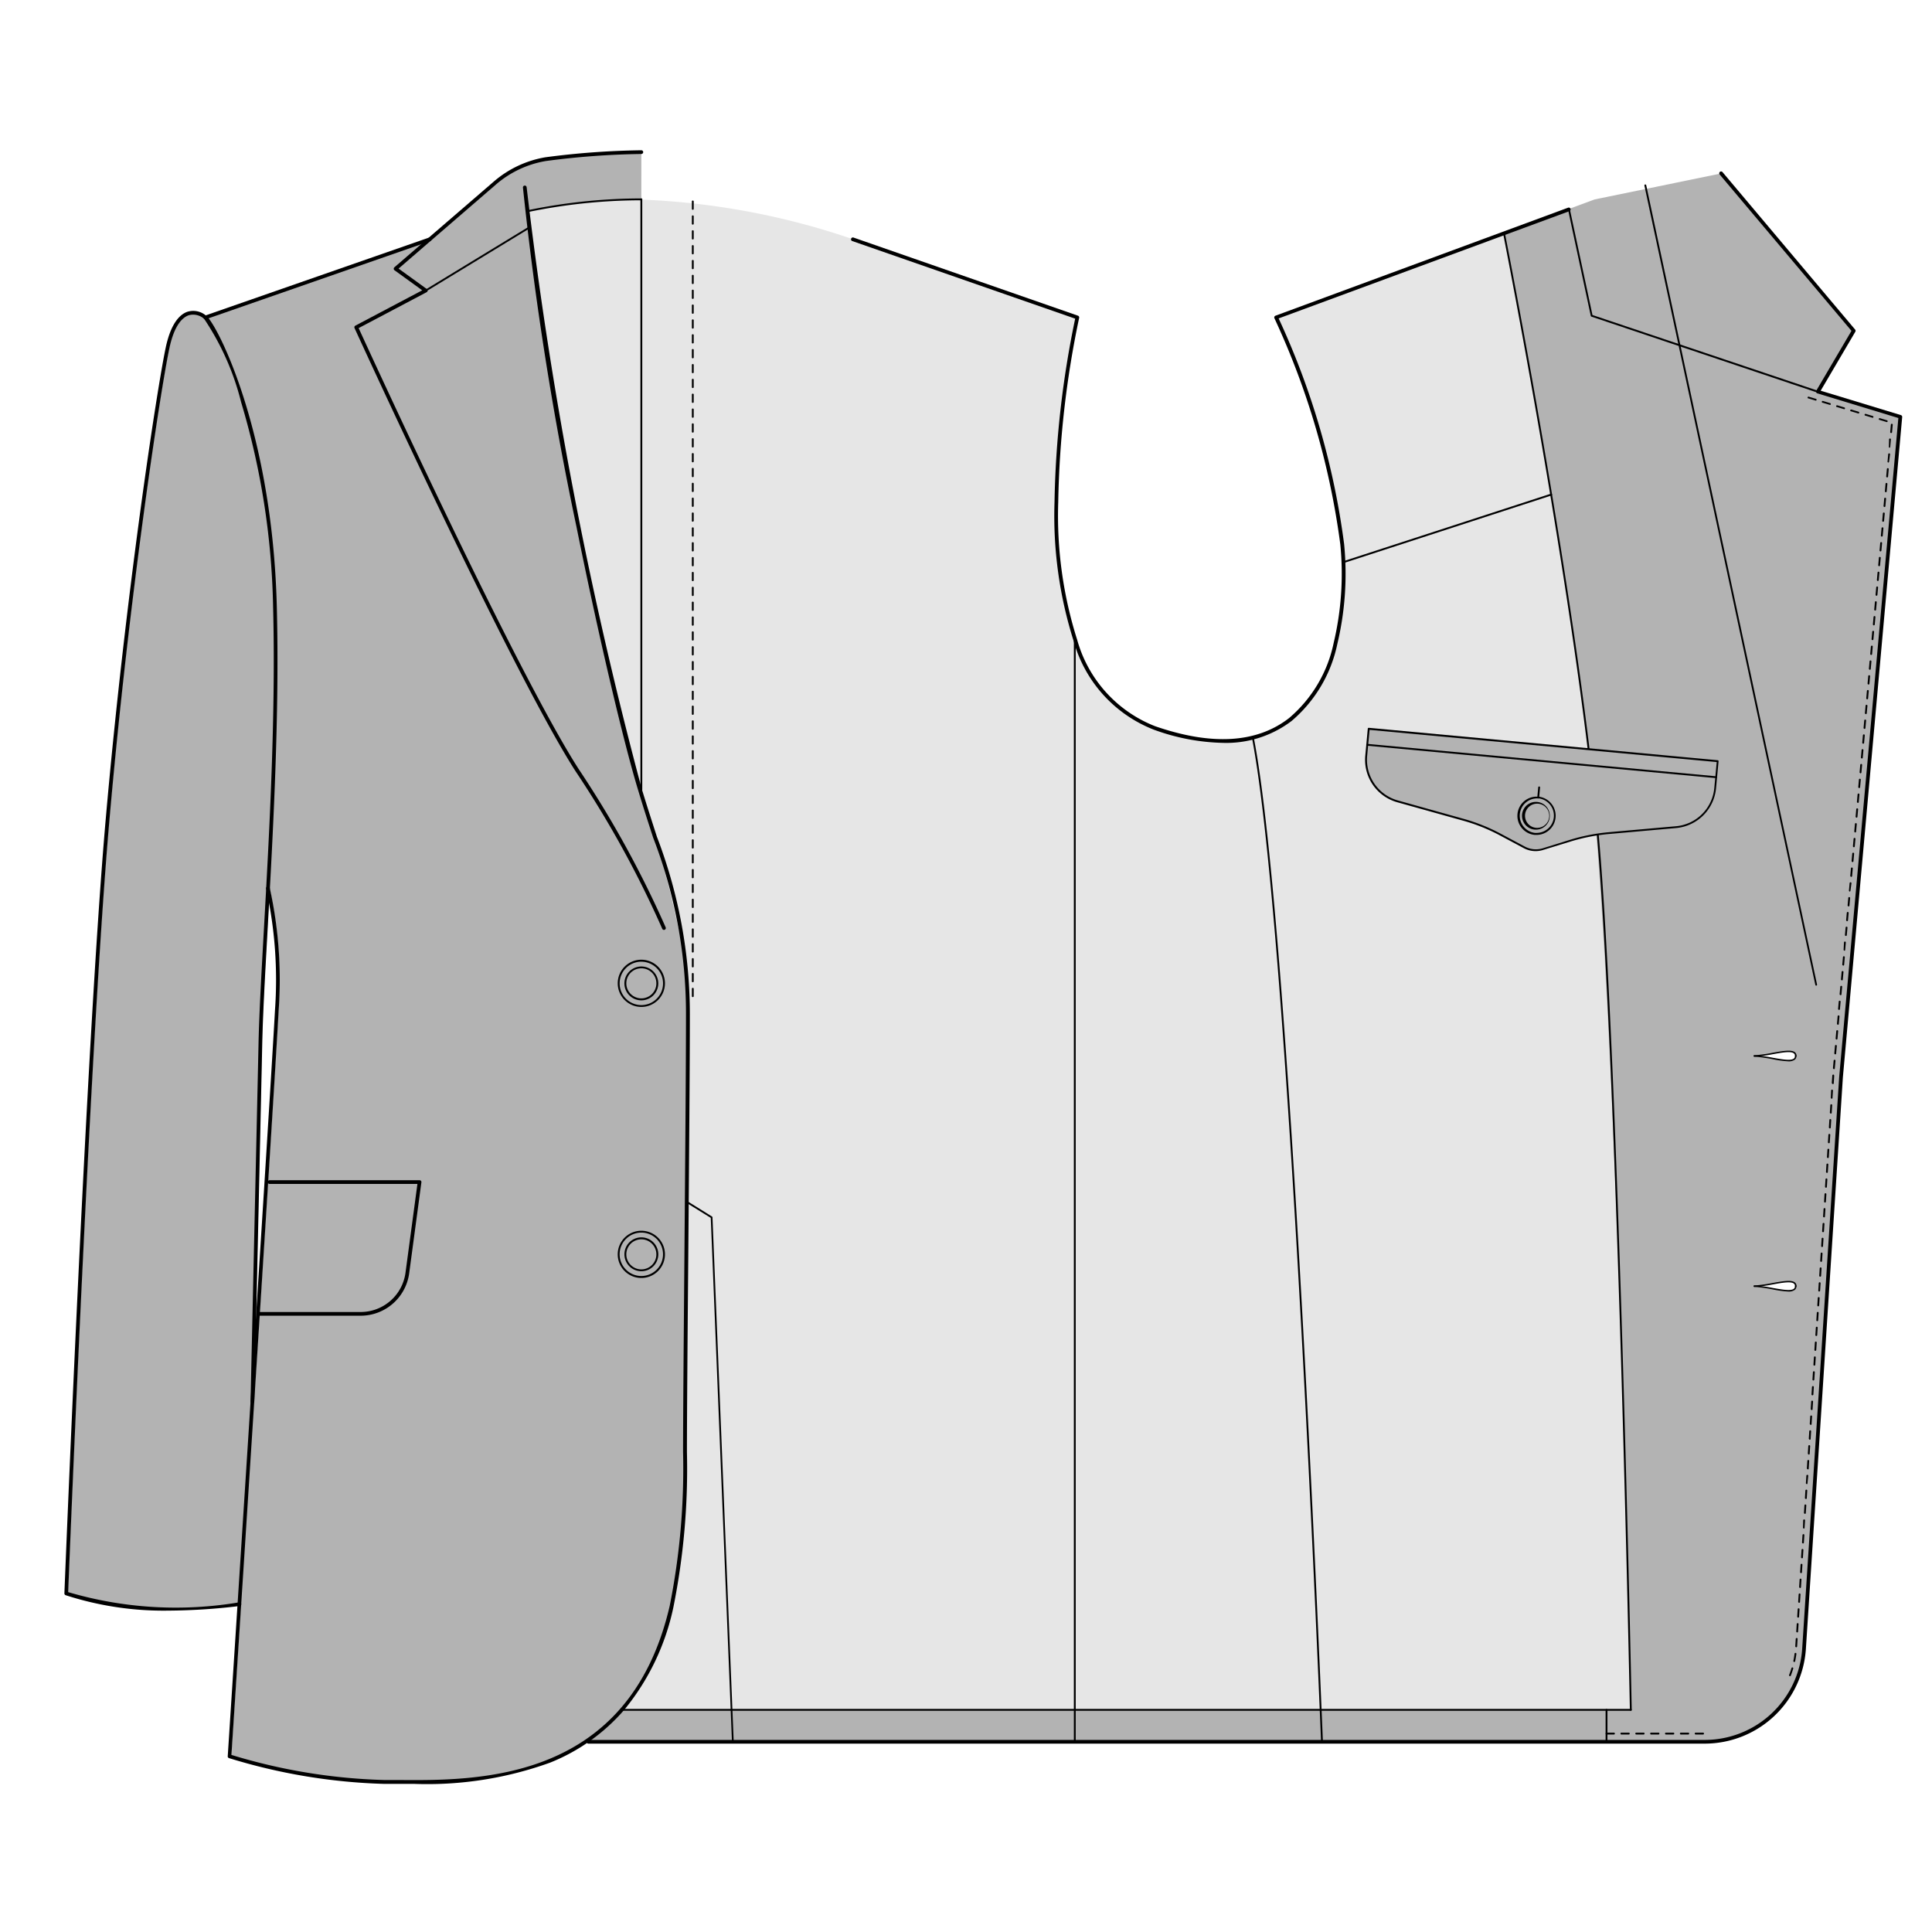
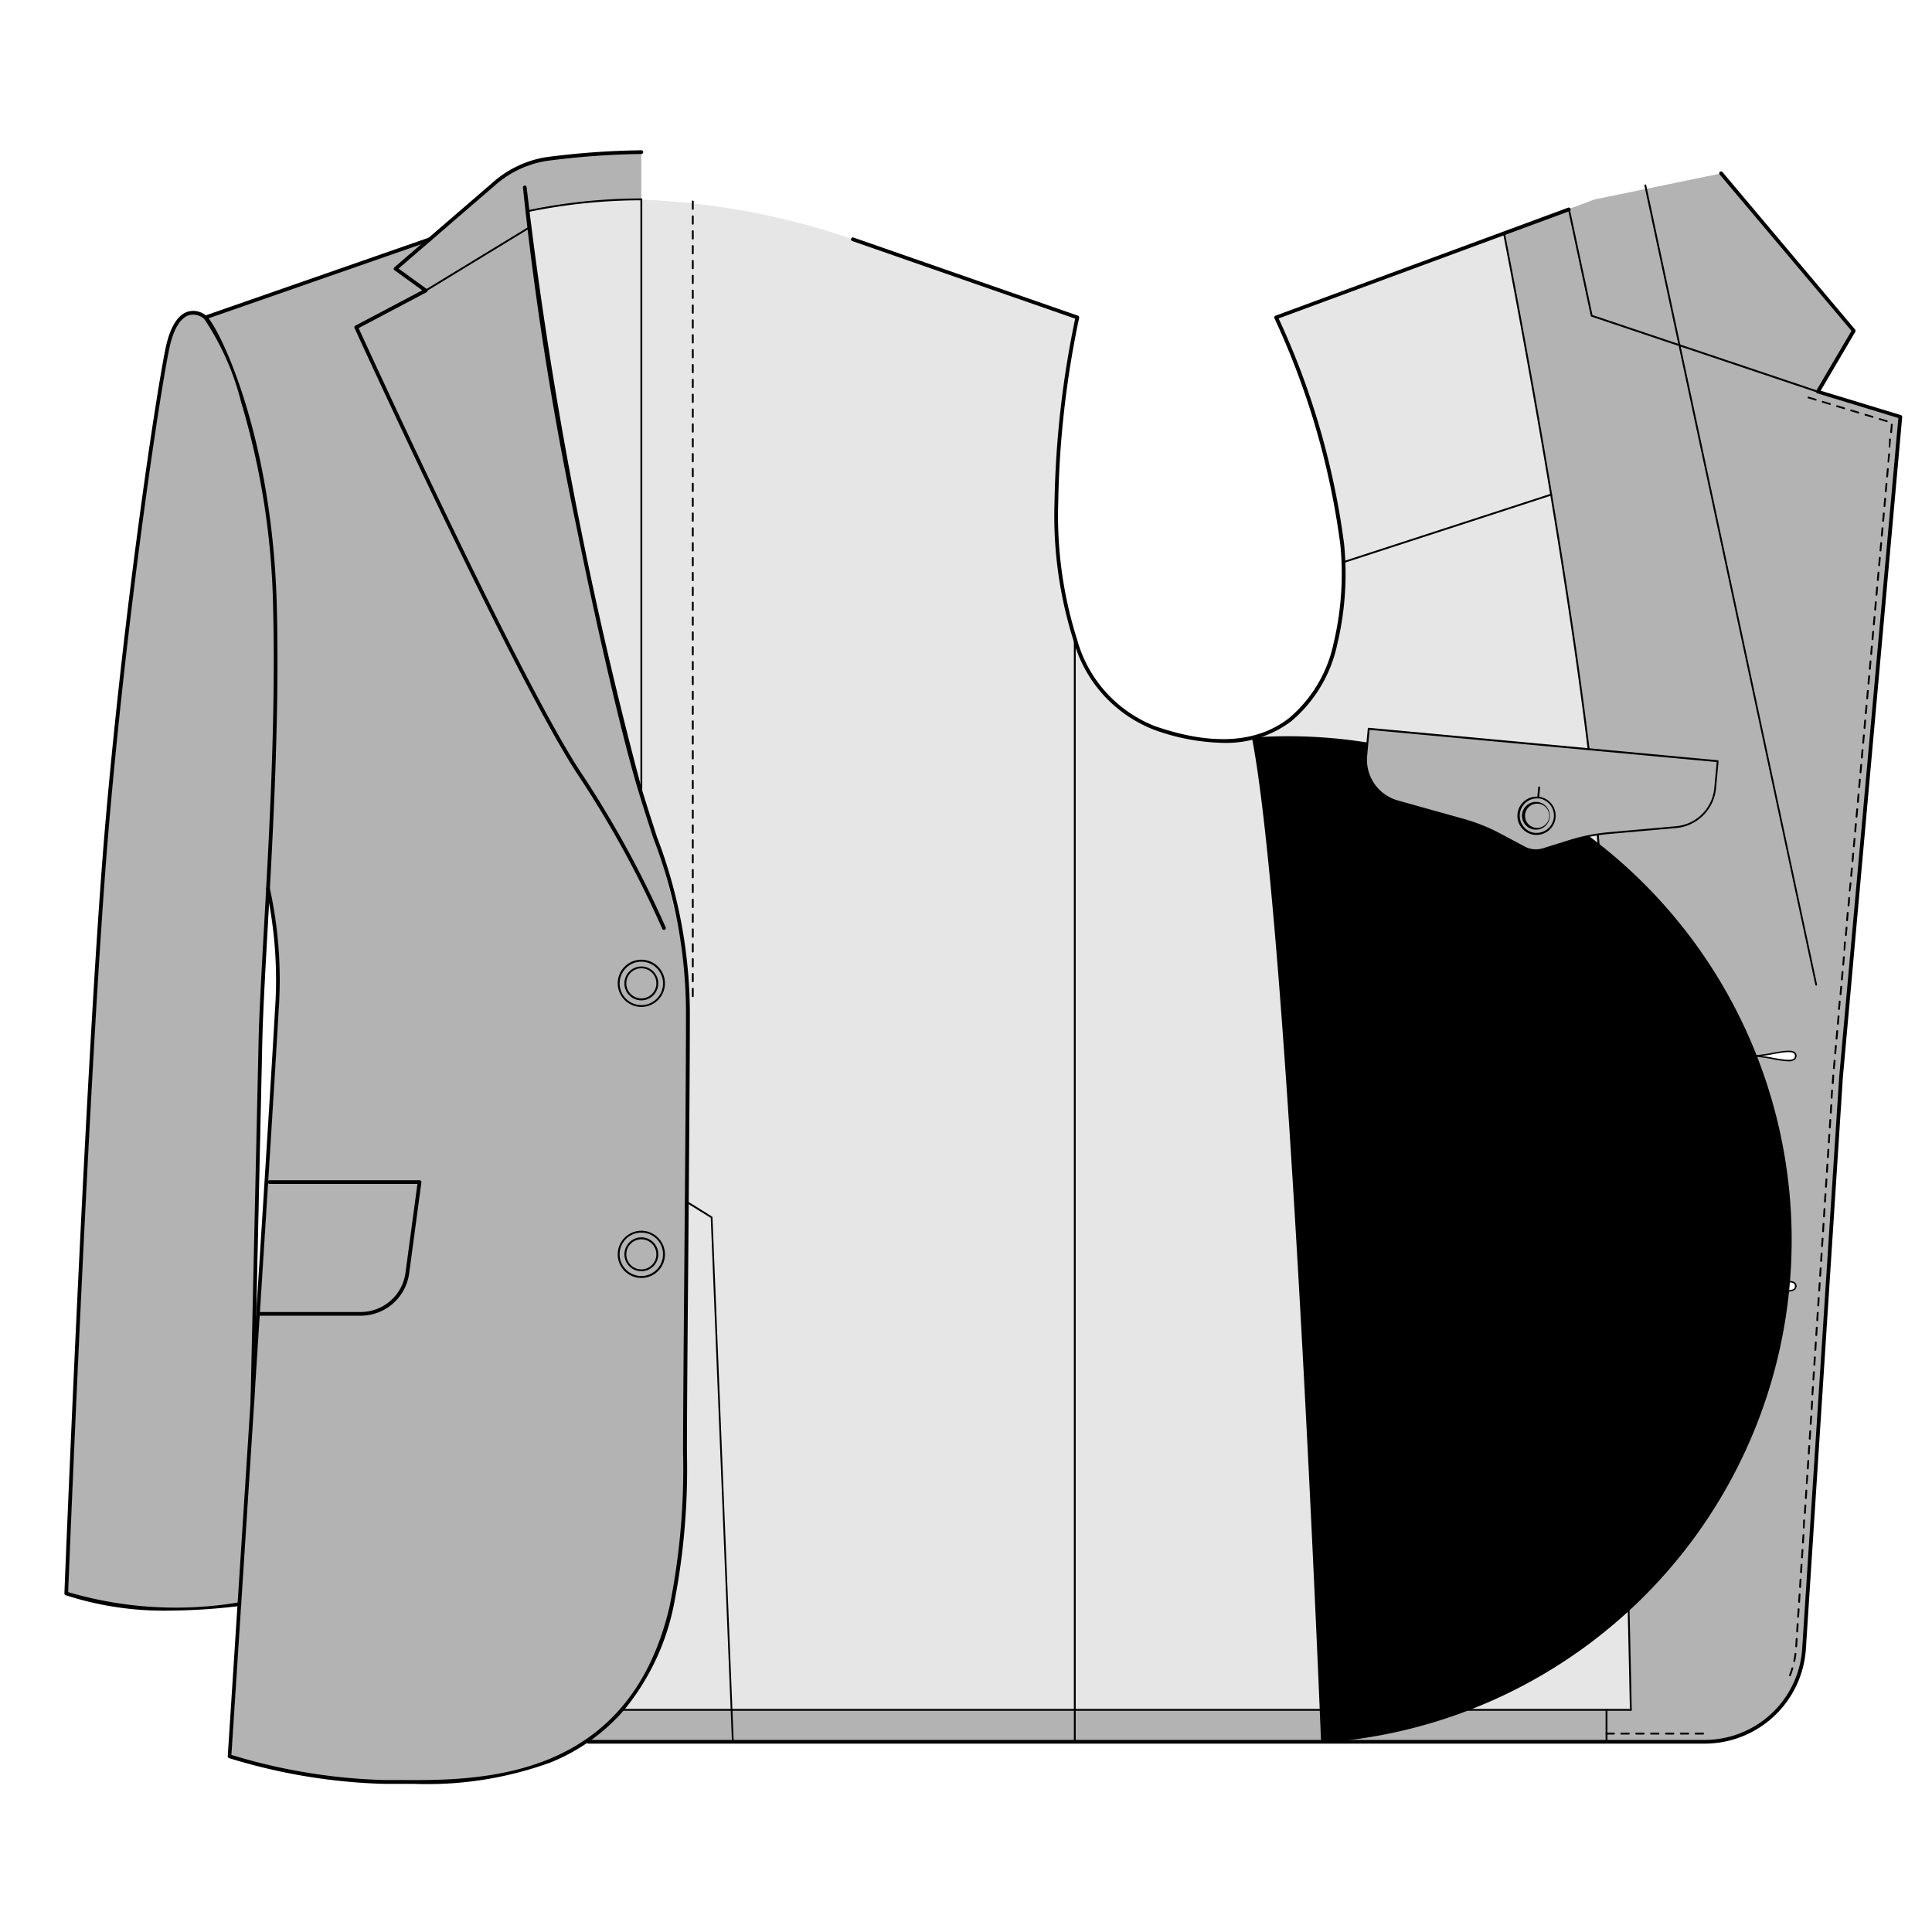
<svg xmlns="http://www.w3.org/2000/svg" width="90" height="90" viewBox="0 0 90 90">
  <defs>
    <clipPath id="a">
      <rect width="85.611" height="76.097" fill="none" />
    </clipPath>
    <clipPath id="d">
      <rect width="90" height="90" />
    </clipPath>
  </defs>
  <g id="c" clip-path="url(#d)">
    <g transform="translate(3 7)">
      <g clip-path="url(#a)">
        <path d="M81.685,11.251l1.669-2.84-6.179-7.33L71.285,2.29,56.446,7.79a35.952,35.952,0,0,1,3.082,10.565c.439,5.074-1.362,11.123-8.752,8.555S47.187,7.79,47.187,7.79L37.376,4.374c-6.121-1.12-11.242-2.084-10.5-2.084V.089A35.143,35.143,0,0,0,22.5.413a4.883,4.883,0,0,0-2.37,1.114L17.085,4.154,6.639,7.79C6.217,7.434,5.294,7.271,4.882,9.2S3,20.718,2.085,31.171.16,67.232.16,67.232a17.92,17.92,0,0,0,8.067.5c-.268,4.163-.457,7.082-.457,7.082A26.73,26.73,0,0,0,14.954,76c2.291,0,6.383.248,9.536-1.957l-.016.093,51.949-.024a4.626,4.626,0,0,0,4.616-4.328L82.87,41.98l2.655-29.56ZM9.97,40.063C9.781,43.525,8.814,58.6,8.228,67.72L8.833,58.3s.278-12.425.369-16.683c.039-1.779.2-4.323.357-7.23v0a19.751,19.751,0,0,1,.411,5.671M78.725,52.918c.851-.045,1.928-.46,1.928,0s-1.077.044-1.928,0m0-10.725c.851-.045,1.928-.46,1.928,0s-1.077.044-1.928,0" fill="#b3b3b3" />
        <path d="M71.1,29C69.928,18.051,67.062,3.87,67.062,3.87L56.445,7.791a35.94,35.94,0,0,1,3.082,10.565c.439,5.073-1.362,11.122-8.752,8.555a5.729,5.729,0,0,1-3.261-3.083c-1.711-3.633-1.626-9.312-.307-16.037L36.761,4.154a34.306,34.306,0,0,0-9.8-1.852L26.9,2.29a25.964,25.964,0,0,0-5.325.557l.023.179a196.86,196.86,0,0,0,3.541,20.006l.5,2.262s.555,2.33,1.342,5.042a52.1,52.1,0,0,1,1.973,7.715c.329,3.81-.177,17.782-.047,23.337.14,5.992-1.426,9.7-2.972,11.266H72.969S72.354,40.762,71.1,29" fill="#e6e6e6" />
      </g>
      <g clip-path="url(#a)">
        <path d="M53.978,27.606a9.943,9.943,0,0,1-3.231-.616,6.226,6.226,0,0,1-3.731-4.124,19.275,19.275,0,0,1-.892-6.482,45.276,45.276,0,0,1,.962-8.54L36.713,4.233a.087.087,0,1,1,.057-.163L47.215,7.706a.087.087,0,0,1,.056.1,45,45,0,0,0-.974,8.581,19.1,19.1,0,0,0,.883,6.421A6.061,6.061,0,0,0,50.8,26.826c2.647.919,4.75.793,6.251-.376a6.248,6.248,0,0,0,2.076-3.5,13.937,13.937,0,0,0,.31-4.587A36.107,36.107,0,0,0,56.368,7.826a.087.087,0,0,1,.048-.119L70.058,2.671a.087.087,0,0,1,.06.162l-13.554,5a36.008,36.008,0,0,1,3.05,10.509A14.111,14.111,0,0,1,59.3,22.99a6.414,6.414,0,0,1-2.138,3.6A5.035,5.035,0,0,1,53.978,27.606Z" />
        <path d="M16.292,76.1c-.273,0-.532,0-.776,0-.224,0-.437,0-.636,0a27.039,27.039,0,0,1-7.211-1.2A.086.086,0,0,1,7.61,74.8c.019-.3,1.929-29.763,2.2-34.748A19.745,19.745,0,0,0,9.4,34.409a.087.087,0,1,1,.168-.04,19.918,19.918,0,0,1,.413,5.7c-.266,4.87-2.094,33.092-2.2,34.682a26.734,26.734,0,0,0,7.093,1.168c.2,0,.413,0,.638,0,3.766.033,10.775.1,12.683-8.1a32.6,32.6,0,0,0,.625-7.18c0-1.591.03-5.213.062-9.047.037-4.437.074-9.024.074-11.355a22.718,22.718,0,0,0-1.528-8.211c-.224-.689-.456-1.4-.7-2.213-.69-2.26-1.869-7.295-2.867-12.242a154.826,154.826,0,0,1-2.5-15.832.086.086,0,0,1,.172-.015A196.589,196.589,0,0,0,26.9,29.765c.247.81.479,1.522.7,2.21a23.141,23.141,0,0,1,1.536,8.265c0,2.331-.038,6.919-.074,11.356C29.028,55.429,29,59.05,29,60.641a32.762,32.762,0,0,1-.629,7.22,11.138,11.138,0,0,1-2.3,4.8,8.949,8.949,0,0,1-3.45,2.451A16.864,16.864,0,0,1,16.292,76.1Z" />
        <path d="M27.93,36.32a.087.087,0,0,1-.082-.059A48.26,48.26,0,0,0,23.8,28.91C20.78,24.191,13.588,8.44,13.515,8.282a.087.087,0,0,1,.038-.112l3.117-1.646-1.293-.935a.087.087,0,0,1-.006-.136L20,1.46A4.941,4.941,0,0,1,22.409.326,37.4,37.4,0,0,1,26.876,0a.086.086,0,1,1,0,.173A37.207,37.207,0,0,0,22.435.5,4.767,4.767,0,0,0,20.11,1.59L15.567,5.512l1.317.953a.086.086,0,0,1-.01.147L13.707,8.284c.542,1.185,7.332,15.99,10.243,20.532a48.405,48.405,0,0,1,4.062,7.389.087.087,0,0,1-.082.114Z" />
        <path d="M0,3.724a.087.087,0,0,1-.082-.058.086.086,0,0,1,.053-.11L10.418-.082a.086.086,0,0,1,.11.053.086.086,0,0,1-.053.11L.028,3.719A.086.086,0,0,1,0,3.724Z" transform="translate(6.565 4.151)" />
        <path d="M0,2.966a.043.043,0,0,1-.037-.021.043.043,0,0,1,.014-.059l4.8-2.923a.043.043,0,0,1,.059.014.043.043,0,0,1-.014.059L.022,2.96A.043.043,0,0,1,0,2.966Z" transform="translate(16.834 3.612)" />
        <path d="M4.845,68.029A14.8,14.8,0,0,1,.06,67.311.086.086,0,0,1,0,67.226c.01-.256,1.019-25.731,1.925-36.065C2.843,20.7,4.318,11.072,4.723,9.176c.251-1.168.687-1.543,1.008-1.653a.92.92,0,0,1,.89.2c.527.448,3.06,5.395,3.273,13.5.133,5.063-.176,10.579-.424,15.012-.12,2.143-.224,3.994-.254,5.385-.091,4.208-.368,16.558-.371,16.682a.087.087,0,0,1-.173,0c0-.124.28-12.474.371-16.682.03-1.394.134-3.247.254-5.391.248-4.429.557-9.942.424-15a35.453,35.453,0,0,0-1.489-9.494A12.283,12.283,0,0,0,6.51,7.854a.769.769,0,0,0-.722-.167c-.279.1-.661.437-.895,1.525C4.488,11.105,3.015,20.727,2.1,31.176,1.214,41.249.234,65.72.176,67.167a17.745,17.745,0,0,0,7.968.475.086.086,0,1,1,.02.172A28.645,28.645,0,0,1,4.845,68.029Z" />
        <path d="M13.806,54.291H9.13a.087.087,0,1,1,0-.173h4.676A2.108,2.108,0,0,0,15.888,52.3l.557-4.148H9.569a.087.087,0,1,1,0-.173h6.975a.086.086,0,0,1,.086.1l-.57,4.246A2.282,2.282,0,0,1,13.806,54.291Z" />
        <path d="M21.552,2.887a.043.043,0,0,1-.009-.085,26.124,26.124,0,0,1,5.333-.558.043.043,0,0,1,0,.086,26.038,26.038,0,0,0-5.315.556Z" />
        <path d="M26.876,39.907a1.1,1.1,0,1,1,1.1-1.1A1.1,1.1,0,0,1,26.876,39.907Zm0-2.108a1.011,1.011,0,1,0,1.011,1.011A1.013,1.013,0,0,0,26.876,37.8Z" />
        <path d="M26.876,50.333a1.1,1.1,0,1,1-1.1,1.1A1.1,1.1,0,0,1,26.876,50.333Zm0,2.108a1.011,1.011,0,1,0-1.012-1.011A1.012,1.012,0,0,0,26.876,52.441Z" />
        <path d="M26.876,50.641a.789.789,0,1,1-.788.789A.79.79,0,0,1,26.876,50.641Zm0,1.492a.7.7,0,1,0-.7-.7A.7.7,0,0,0,26.876,52.133Z" />
        <path d="M26.876,39.6a.789.789,0,1,1,.789-.789A.789.789,0,0,1,26.876,39.6Zm0-1.492a.7.7,0,1,0,.7.7A.7.7,0,0,0,26.876,38.107Z" />
        <path d="M76.336,73.8H75.99a.043.043,0,0,1,0-.086h.346a.043.043,0,0,1,0,.086Zm-.692,0H75.3a.043.043,0,0,1,0-.086h.346a.043.043,0,0,1,0,.086Zm-.692,0h-.346a.043.043,0,0,1,0-.086h.346a.043.043,0,0,1,0,.086Zm-.692,0h-.346a.043.043,0,0,1,0-.086h.346a.043.043,0,0,1,0,.086Zm-.692,0h-.346a.043.043,0,0,1,0-.086h.346a.043.043,0,0,1,0,.086Zm-.692,0H72.53a.043.043,0,0,1,0-.086h.346a.043.043,0,0,1,0,.086Zm-.692,0h-.346a.043.043,0,1,1,0-.086h.346a.043.043,0,1,1,0,.086Zm8.2-2.717a.043.043,0,0,1-.04-.059c.041-.106.078-.215.111-.324a.043.043,0,0,1,.082.024c-.033.111-.071.223-.113.331A.043.043,0,0,1,80.384,71.085Zm.2-.663h-.009a.043.043,0,0,1-.033-.051c.023-.111.042-.225.056-.338a.043.043,0,0,1,.085.011c-.014.115-.034.231-.057.345A.043.043,0,0,1,80.58,70.423Zm.087-.686h0a.043.043,0,0,1-.04-.046l.022-.345a.043.043,0,1,1,.086.006l-.022.345A.043.043,0,0,1,80.667,69.737Zm.045-.691h0a.043.043,0,0,1-.04-.046l.022-.345a.043.043,0,1,1,.086.006l-.022.345A.043.043,0,0,1,80.712,69.046Zm.045-.691h0a.043.043,0,0,1-.04-.046l.022-.345a.043.043,0,0,1,.086.006l-.022.345A.043.043,0,0,1,80.756,68.356Zm.045-.691h0a.043.043,0,0,1-.04-.046l.022-.345a.043.043,0,0,1,.086.006l-.022.345A.043.043,0,0,1,80.8,67.665Zm.045-.691h0a.043.043,0,0,1-.04-.046l.022-.345a.043.043,0,0,1,.086.006l-.022.345A.043.043,0,0,1,80.846,66.975Zm.045-.691h0a.043.043,0,0,1-.04-.046l.022-.345a.043.043,0,1,1,.086.006l-.022.345A.043.043,0,0,1,80.891,66.284Zm.045-.691h0a.043.043,0,0,1-.04-.046l.022-.345a.043.043,0,1,1,.086.006l-.022.345A.043.043,0,0,1,80.935,65.593Zm.045-.691h0a.043.043,0,0,1-.04-.046l.022-.345a.043.043,0,1,1,.086.006l-.022.345A.043.043,0,0,1,80.98,64.9Zm.045-.691h0a.043.043,0,0,1-.04-.046L81,63.821a.043.043,0,1,1,.086.006l-.022.345A.043.043,0,0,1,81.025,64.212Zm.045-.691h0a.043.043,0,0,1-.04-.046l.022-.345a.043.043,0,0,1,.086.006l-.022.345A.043.043,0,0,1,81.069,63.522Zm.045-.691h0a.043.043,0,0,1-.04-.046l.022-.345a.043.043,0,1,1,.086.006l-.022.345A.043.043,0,0,1,81.114,62.831Zm.045-.691h0a.043.043,0,0,1-.04-.046l.022-.345a.043.043,0,0,1,.086.006L81.2,62.1A.043.043,0,0,1,81.159,62.141Zm.045-.691h0a.043.043,0,0,1-.04-.046l.022-.345a.043.043,0,1,1,.086.006l-.022.345A.043.043,0,0,1,81.2,61.45Zm.045-.691h0a.043.043,0,0,1-.04-.046l.022-.345a.043.043,0,1,1,.086.006l-.022.345A.043.043,0,0,1,81.248,60.76Zm.045-.691h0a.043.043,0,0,1-.04-.046l.022-.345a.043.043,0,1,1,.086.006l-.022.345A.043.043,0,0,1,81.293,60.069Zm.045-.691h0a.043.043,0,0,1-.04-.046l.022-.345a.043.043,0,0,1,.086.006l-.022.345A.043.043,0,0,1,81.338,59.378Zm.045-.691h0a.043.043,0,0,1-.04-.046l.022-.345a.043.043,0,0,1,.086.006l-.022.345A.043.043,0,0,1,81.382,58.688ZM81.427,58h0a.043.043,0,0,1-.04-.046l.022-.345a.043.043,0,0,1,.086.006l-.022.345A.043.043,0,0,1,81.427,58Zm.045-.691h0a.043.043,0,0,1-.04-.046l.022-.345a.043.043,0,0,1,.086.006l-.022.345A.043.043,0,0,1,81.472,57.307Zm.045-.691h0a.043.043,0,0,1-.04-.046l.022-.345a.043.043,0,1,1,.086.006l-.022.345A.043.043,0,0,1,81.517,56.616Zm.045-.691h0a.043.043,0,0,1-.04-.046l.022-.345a.043.043,0,0,1,.086.006l-.022.345A.043.043,0,0,1,81.561,55.926Zm.045-.691h0a.043.043,0,0,1-.04-.046l.022-.345a.043.043,0,0,1,.086.006l-.022.345A.043.043,0,0,1,81.606,55.235Zm.045-.691h0a.043.043,0,0,1-.04-.046l.022-.345a.043.043,0,0,1,.086.006l-.022.345A.043.043,0,0,1,81.651,54.545Zm.045-.691h0a.043.043,0,0,1-.04-.046l.022-.345a.043.043,0,1,1,.086.006l-.022.345A.043.043,0,0,1,81.7,53.854Zm.045-.691h0a.043.043,0,0,1-.04-.046l.022-.345a.043.043,0,1,1,.086.006l-.022.345A.043.043,0,0,1,81.74,53.163Zm.045-.691h0a.043.043,0,0,1-.04-.046l.022-.345a.043.043,0,1,1,.086.006l-.022.345A.043.043,0,0,1,81.785,52.473Zm.045-.691h0a.043.043,0,0,1-.04-.046l.022-.345a.043.043,0,1,1,.086.006l-.022.345A.043.043,0,0,1,81.829,51.782Zm.045-.691h0a.043.043,0,0,1-.04-.046l.022-.345a.043.043,0,0,1,.086.006l-.022.345A.043.043,0,0,1,81.874,51.092Zm.045-.691h0a.043.043,0,0,1-.04-.046l.022-.345a.043.043,0,0,1,.086.006l-.022.345A.043.043,0,0,1,81.919,50.4Zm.045-.691h0a.043.043,0,0,1-.04-.046l.022-.345a.043.043,0,0,1,.086.006l-.022.345A.043.043,0,0,1,81.964,49.711Zm.045-.691h0a.043.043,0,0,1-.04-.046l.022-.345a.043.043,0,1,1,.086.006l-.022.345A.043.043,0,0,1,82.008,49.02Zm.045-.691h0a.043.043,0,0,1-.04-.046l.022-.345a.043.043,0,1,1,.086.006l-.022.345A.043.043,0,0,1,82.053,48.33Zm.045-.691h0a.043.043,0,0,1-.04-.046l.022-.345a.043.043,0,0,1,.086.006l-.022.345A.043.043,0,0,1,82.1,47.639Zm.045-.691h0a.043.043,0,0,1-.04-.046l.022-.345a.043.043,0,0,1,.086.006l-.022.345A.043.043,0,0,1,82.142,46.948Zm.045-.691h0a.043.043,0,0,1-.04-.046l.022-.345a.043.043,0,1,1,.086.006l-.022.345A.043.043,0,0,1,82.187,46.258Zm.045-.691h0a.043.043,0,0,1-.04-.046l.022-.345a.043.043,0,0,1,.086.006l-.022.345A.043.043,0,0,1,82.232,45.567Zm.045-.691h0a.043.043,0,0,1-.04-.046l.022-.345a.043.043,0,0,1,.086.006l-.022.345A.043.043,0,0,1,82.277,44.877Zm.045-.691h0a.043.043,0,0,1-.04-.046L82.3,43.8a.043.043,0,0,1,.086.006l-.022.345A.043.043,0,0,1,82.321,44.186Zm.045-.691h0a.043.043,0,0,1-.04-.046l.024-.346a.043.043,0,1,1,.086.008l0,.05-.019.294A.043.043,0,0,1,82.366,43.5Zm.054-.69h0a.043.043,0,0,1-.039-.047l.031-.345a.043.043,0,1,1,.086.008l-.031.345A.043.043,0,0,1,82.42,42.806Zm.062-.689h0a.043.043,0,0,1-.039-.047l.031-.345a.043.043,0,1,1,.086.008l-.031.345A.043.043,0,0,1,82.482,42.117Zm.062-.689h0a.043.043,0,0,1-.039-.047l.031-.345a.043.043,0,0,1,.086.008l-.031.345A.043.043,0,0,1,82.544,41.427Zm.062-.689h0a.043.043,0,0,1-.039-.047l.031-.345a.043.043,0,0,1,.086.008l-.031.345A.043.043,0,0,1,82.606,40.738Zm.062-.689h0A.043.043,0,0,1,82.625,40l.031-.345a.043.043,0,0,1,.086.008l-.031.345A.043.043,0,0,1,82.667,40.049Zm.062-.689h0a.043.043,0,0,1-.039-.047l.031-.345a.043.043,0,1,1,.086.008l-.031.345A.043.043,0,0,1,82.729,39.36Zm.062-.689h0a.043.043,0,0,1-.039-.047l.031-.345a.043.043,0,1,1,.086.008l-.031.345A.043.043,0,0,1,82.791,38.67Zm.062-.689h0a.043.043,0,0,1-.039-.047l.031-.345a.043.043,0,1,1,.086.008l-.031.345A.043.043,0,0,1,82.853,37.981Zm.062-.689h0a.043.043,0,0,1-.039-.047L82.9,36.9a.043.043,0,0,1,.086.008l-.031.345A.043.043,0,0,1,82.914,37.292Zm.062-.689h0a.043.043,0,0,1-.039-.047l.031-.345a.043.043,0,1,1,.086.008l-.031.345A.043.043,0,0,1,82.976,36.6Zm.062-.689h0A.043.043,0,0,1,83,35.867l.031-.345a.043.043,0,0,1,.086.008l-.031.345A.043.043,0,0,1,83.038,35.914Zm.062-.689h0a.043.043,0,0,1-.039-.047l.031-.345a.043.043,0,1,1,.086.008l-.031.345A.043.043,0,0,1,83.1,35.224Zm.062-.689h0a.043.043,0,0,1-.039-.047l.031-.345a.043.043,0,0,1,.086.008L83.2,34.5A.043.043,0,0,1,83.162,34.535Zm.062-.689h0a.043.043,0,0,1-.039-.047l.031-.345a.043.043,0,1,1,.086.008l-.031.345A.043.043,0,0,1,83.223,33.846Zm.062-.689h0a.043.043,0,0,1-.039-.047l.031-.345a.043.043,0,0,1,.086.008l-.031.345A.043.043,0,0,1,83.285,33.157Zm.062-.689h0a.043.043,0,0,1-.039-.047l.031-.345a.043.043,0,0,1,.086.008l-.031.345A.043.043,0,0,1,83.347,32.467Zm.062-.689h0a.043.043,0,0,1-.039-.047l.031-.345a.043.043,0,0,1,.086.008l-.031.345A.043.043,0,0,1,83.409,31.778Zm.062-.689h0a.043.043,0,0,1-.039-.047l.031-.345a.043.043,0,0,1,.086.008l-.031.345A.043.043,0,0,1,83.47,31.089Zm.062-.689h0a.043.043,0,0,1-.039-.047l.031-.345a.043.043,0,0,1,.086.008l-.031.345A.043.043,0,0,1,83.532,30.4Zm.062-.689h0a.043.043,0,0,1-.039-.047l.031-.345a.043.043,0,0,1,.086.008l-.031.345A.043.043,0,0,1,83.594,29.71Zm.062-.689h0a.043.043,0,0,1-.039-.047l.031-.345a.043.043,0,1,1,.086.008l-.031.345A.043.043,0,0,1,83.656,29.021Zm.062-.689h0a.043.043,0,0,1-.039-.047l.031-.345a.043.043,0,0,1,.086.008l-.031.345A.043.043,0,0,1,83.717,28.332Zm.062-.689h0a.043.043,0,0,1-.039-.047l.031-.345a.043.043,0,0,1,.086.008l-.031.345A.043.043,0,0,1,83.779,27.643Zm.062-.689h0a.043.043,0,0,1-.039-.047l.031-.345a.043.043,0,0,1,.086.008l-.031.345A.043.043,0,0,1,83.841,26.953Zm.062-.689h0a.043.043,0,0,1-.039-.047l.031-.345a.043.043,0,0,1,.086.008l-.031.345A.043.043,0,0,1,83.9,26.264Zm.062-.689h0a.043.043,0,0,1-.039-.047l.031-.345a.043.043,0,0,1,.086.008l-.031.345A.043.043,0,0,1,83.964,25.575Zm.062-.689h0a.043.043,0,0,1-.039-.047l.031-.345a.043.043,0,1,1,.086.008l-.031.345A.043.043,0,0,1,84.026,24.886Zm.062-.689h0a.043.043,0,0,1-.039-.047l.031-.345a.043.043,0,1,1,.086.008l-.031.345A.043.043,0,0,1,84.088,24.2Zm.062-.689h0a.043.043,0,0,1-.039-.047l.031-.345a.043.043,0,1,1,.086.008l-.031.345A.043.043,0,0,1,84.15,23.507Zm.062-.689h0a.043.043,0,0,1-.039-.047l.031-.345a.043.043,0,1,1,.086.008l-.031.345A.043.043,0,0,1,84.211,22.818Zm.062-.689h0a.043.043,0,0,1-.039-.047l.031-.345a.043.043,0,0,1,.086.008l-.031.345A.043.043,0,0,1,84.273,22.129Zm.062-.689h0a.043.043,0,0,1-.039-.047l.031-.345a.043.043,0,0,1,.086.008l-.031.345A.043.043,0,0,1,84.335,21.439Zm.062-.689h0a.043.043,0,0,1-.039-.047l.031-.345a.043.043,0,1,1,.086.008l-.031.345A.043.043,0,0,1,84.4,20.75Zm.062-.689h0a.043.043,0,0,1-.039-.047l.031-.345a.043.043,0,0,1,.086.008l-.031.345A.043.043,0,0,1,84.458,20.061Zm.062-.689h0a.043.043,0,0,1-.039-.047l.031-.345a.043.043,0,1,1,.086.008l-.031.345A.043.043,0,0,1,84.52,19.372Zm.062-.689h0a.043.043,0,0,1-.039-.047l.031-.345a.043.043,0,1,1,.086.008l-.031.345A.043.043,0,0,1,84.582,18.683Zm.062-.689h0a.043.043,0,0,1-.039-.047l.031-.345a.043.043,0,1,1,.086.008l-.031.345A.043.043,0,0,1,84.644,17.993Zm.062-.689h0a.043.043,0,0,1-.039-.047l.031-.345a.043.043,0,0,1,.086.008l-.031.345A.043.043,0,0,1,84.705,17.3Zm.062-.689h0a.043.043,0,0,1-.039-.047l.031-.345a.043.043,0,1,1,.086.008l-.031.345A.043.043,0,0,1,84.767,16.615Zm.062-.689h0a.043.043,0,0,1-.039-.047l.031-.345a.043.043,0,0,1,.086.008l-.031.345A.043.043,0,0,1,84.829,15.926Zm.062-.689h0a.043.043,0,0,1-.039-.047l.031-.345a.043.043,0,0,1,.086.008l-.031.345A.043.043,0,0,1,84.891,15.236Zm.062-.689h0a.043.043,0,0,1-.039-.047l.031-.345a.043.043,0,0,1,.086.008L85,14.508A.043.043,0,0,1,84.952,14.547Zm.062-.689h0a.043.043,0,0,1-.039-.047L85,13.466a.043.043,0,0,1,.086.008l-.031.345A.043.043,0,0,1,85.014,13.858Zm.062-.689h0a.043.043,0,0,1-.039-.047l.031-.345a.043.043,0,0,1,.086.008l-.031.345A.043.043,0,0,1,85.076,13.169Zm-.2-.51-.013,0-.331-.1a.043.043,0,0,1,.025-.082l.331.1a.043.043,0,0,1-.013.084Zm-.662-.2-.013,0-.331-.1a.043.043,0,0,1,.025-.082l.331.1a.043.043,0,0,1-.013.084Zm-.662-.2-.013,0-.331-.1a.043.043,0,1,1,.025-.082l.331.1a.043.043,0,0,1-.012.084Zm-.662-.2-.013,0-.331-.1a.043.043,0,0,1,.025-.082l.331.1a.043.043,0,0,1-.013.084Zm-.662-.2-.013,0-.331-.1a.043.043,0,1,1,.025-.082l.331.1a.043.043,0,0,1-.013.084Zm-.662-.2-.013,0-.331-.1a.043.043,0,1,1,.025-.082l.331.1a.043.043,0,0,1-.013.084Z" />
        <path d="M76.422,74.225H24.4a.087.087,0,0,1,0-.173H76.422A4.551,4.551,0,0,0,80.953,69.8l1.723-26.627,2.757-30.7-3.774-1.149a.086.086,0,0,1-.049-.127l1.639-2.785-6.14-7.284a.086.086,0,0,1,.132-.111L83.42,8.354a.087.087,0,0,1,.008.1L81.814,11.2l3.736,1.137a.086.086,0,0,1,.061.09L82.848,43.191,81.125,69.816A4.724,4.724,0,0,1,76.422,74.225Z" />
        <path d="M0,27.547A.043.043,0,0,1-.043,27.5V0A.043.043,0,0,1,0-.043.043.043,0,0,1,.043,0V27.5A.043.043,0,0,1,0,27.547Z" transform="translate(26.876 2.287)" />
        <path d="M81.684,11.291l-.014,0L71.133,7.749a.043.043,0,0,1-.028-.032L70.045,2.761a.043.043,0,0,1,.084-.018l1.054,4.932L81.7,11.208a.043.043,0,0,1-.014.084Z" />
        <path d="M72.97,72.695a.043.043,0,0,1-.043-.042c-.006-.308-.619-30.946-1.57-41.1C70.342,20.7,67.053,4.044,67.02,3.877a.043.043,0,0,1,.084-.017c.033.167,3.323,16.826,4.339,27.681.951,10.16,1.564,40.8,1.57,41.109A.043.043,0,0,1,72.97,72.695Z" />
        <path d="M0,51.429a.043.043,0,0,1-.043-.043V0A.043.043,0,0,1,0-.043.043.043,0,0,1,.043,0V51.386A.043.043,0,0,1,0,51.429Z" transform="translate(47.068 22.752)" />
        <path d="M47.034.043H0A.043.043,0,0,1-.043,0,.043.043,0,0,1,0-.043H47.034A.043.043,0,0,1,47.077,0,.043.043,0,0,1,47.034.043Z" transform="translate(25.935 72.651)" />
-         <path d="M58.583,74.181a.043.043,0,0,1-.043-.041c-.015-.379-1.511-38-3.22-46.774a.043.043,0,1,1,.084-.016c1.711,8.778,3.207,46.408,3.222,46.788A.043.043,0,0,1,58.583,74.181Z" />
+         <path d="M58.583,74.181a.043.043,0,0,1-.043-.041c-.015-.379-1.511-38-3.22-46.774a.043.043,0,1,1,.084-.016A.043.043,0,0,1,58.583,74.181Z" />
        <path d="M0,1.529a.043.043,0,0,1-.043-.043V0A.043.043,0,0,1,0-.043.043.043,0,0,1,.043,0V1.486A.043.043,0,0,1,0,1.529Z" transform="translate(71.838 72.651)" />
        <path d="M7.962,37.279a.043.043,0,0,1-.042-.034L-.042.009A.043.043,0,0,1-.009-.042a.043.043,0,0,1,.051.033L8,37.227a.043.043,0,0,1-.033.051Z" transform="translate(73.645 1.636)" />
        <path d="M80.652,52.951a.034.034,0,0,1-.034-.034.147.147,0,0,0-.05-.121c-.137-.115-.546-.042-.979.036a7.208,7.208,0,0,1-.863.119.034.034,0,1,1,0-.068,7.16,7.16,0,0,0,.855-.118c.469-.084.873-.156,1.035-.021a.214.214,0,0,1,.074.173A.034.034,0,0,1,80.652,52.951Z" />
        <path d="M80.311,53.165a4.67,4.67,0,0,1-.733-.1,7.14,7.14,0,0,0-.855-.118.034.034,0,1,1,0-.068,7.19,7.19,0,0,1,.864.119c.433.077.842.151.979.036a.148.148,0,0,0,.05-.121.034.034,0,1,1,.068,0,.215.215,0,0,1-.074.173A.471.471,0,0,1,80.311,53.165Z" />
        <path d="M80.652,42.227a.034.034,0,0,1-.034-.034.147.147,0,0,0-.05-.121c-.137-.115-.546-.042-.979.036a7.208,7.208,0,0,1-.863.119.034.034,0,1,1,0-.068,7.16,7.16,0,0,0,.855-.118c.469-.084.873-.156,1.035-.021a.214.214,0,0,1,.074.173A.034.034,0,0,1,80.652,42.227Z" />
        <path d="M80.311,42.441a4.67,4.67,0,0,1-.733-.1,7.141,7.141,0,0,0-.855-.118.034.034,0,1,1,0-.068,7.187,7.187,0,0,1,.864.119c.433.077.842.151.979.036a.148.148,0,0,0,.05-.121.034.034,0,1,1,.068,0,.215.215,0,0,1-.074.173A.471.471,0,0,1,80.311,42.441Z" />
        <path d="M75.075,31.534l-3.145.279a8.855,8.855,0,0,0-1.774.348l-1.285.4A1.127,1.127,0,0,1,68,32.472l-1.1-.587a8.489,8.489,0,0,0-1.759-.706L62.1,30.326a2.009,2.009,0,0,1-1.457-2.118l.117-1.257,16.254,1.511-.117,1.259a2.009,2.009,0,0,1-1.819,1.813" fill="#b3b3b3" />
        <path d="M68.538,32.649a1.173,1.173,0,0,1-.554-.139l-1.1-.587a8.457,8.457,0,0,0-1.75-.7l-3.051-.853A2.053,2.053,0,0,1,60.6,28.2l.117-1.257a.043.043,0,0,1,.047-.039l16.254,1.511a.043.043,0,0,1,.039.047l-.117,1.259a2.053,2.053,0,0,1-1.858,1.852l-3.145.279a8.831,8.831,0,0,0-1.765.346l-1.285.395A1.169,1.169,0,0,1,68.538,32.649ZM60.8,27l-.113,1.214a1.967,1.967,0,0,0,1.426,2.073l3.051.853a8.542,8.542,0,0,1,1.768.71l1.1.587a1.1,1.1,0,0,0,.833.081l1.285-.4a8.918,8.918,0,0,1,1.783-.35l3.145-.279a1.967,1.967,0,0,0,1.78-1.774l.113-1.216Z" />
-         <path d="M16.254,1.553h0L0,.043A.043.043,0,0,1-.043,0,.043.043,0,0,1,0-.043l16.254,1.51a.043.043,0,0,1,0,.086Z" transform="translate(60.688 27.695)" />
        <path d="M68.578,31.893c-.027,0-.055,0-.083,0a.893.893,0,0,1,.082-1.782c.028,0,.055,0,.083,0a.893.893,0,0,1-.082,1.782Zm0-1.7A.807.807,0,0,0,68.5,31.8c.025,0,.05,0,.075,0a.807.807,0,0,0,.074-1.611C68.627,30.194,68.6,30.192,68.577,30.192Z" />
        <path d="M68.579,31.648l-.061,0a.647.647,0,1,1,.061,0Zm0-1.21a.564.564,0,1,0,.053,0Z" />
        <path d="M0,.517H0A.043.043,0,0,1-.043.47L0,0A.043.043,0,0,1,.048-.043.043.043,0,0,1,.087,0L.043.478A.043.043,0,0,1,0,.517Z" transform="translate(68.656 29.68)" />
        <path d="M0,3.193a.043.043,0,0,1-.041-.03.043.043,0,0,1,.028-.054L9.67-.041a.043.043,0,0,1,.054.028A.043.043,0,0,1,9.7.041L.013,3.191Z" transform="translate(59.578 16.039)" />
        <path transform="translate(59.469 14.918)" />
        <path d="M29.273,39.449a.043.043,0,0,1-.043-.043V39.06a.043.043,0,1,1,.086,0v.346A.043.043,0,0,1,29.273,39.449Zm0-.692a.043.043,0,0,1-.043-.043v-.346a.043.043,0,0,1,.086,0v.346A.043.043,0,0,1,29.273,38.757Zm0-.692a.043.043,0,0,1-.043-.043v-.346a.043.043,0,0,1,.086,0v.346A.043.043,0,0,1,29.273,38.065Zm0-.692a.043.043,0,0,1-.043-.043v-.346a.043.043,0,1,1,.086,0v.346A.043.043,0,0,1,29.273,37.373Zm0-.692a.043.043,0,0,1-.043-.043v-.346a.043.043,0,0,1,.086,0v.346A.043.043,0,0,1,29.273,36.681Zm0-.692a.043.043,0,0,1-.043-.043V35.6a.043.043,0,0,1,.086,0v.346A.043.043,0,0,1,29.273,35.989Zm0-.692a.043.043,0,0,1-.043-.043v-.346a.043.043,0,0,1,.086,0v.346A.043.043,0,0,1,29.273,35.3Zm0-.692a.043.043,0,0,1-.043-.043v-.346a.043.043,0,0,1,.086,0v.346A.043.043,0,0,1,29.273,34.6Zm0-.692a.043.043,0,0,1-.043-.043v-.346a.043.043,0,0,1,.086,0v.346A.043.043,0,0,1,29.273,33.913Zm0-.692a.043.043,0,0,1-.043-.043v-.346a.043.043,0,0,1,.086,0v.346A.043.043,0,0,1,29.273,33.221Zm0-.692a.043.043,0,0,1-.043-.043V32.14a.043.043,0,0,1,.086,0v.346A.043.043,0,0,1,29.273,32.529Zm0-.692a.043.043,0,0,1-.043-.043v-.346a.043.043,0,0,1,.086,0v.346A.043.043,0,0,1,29.273,31.837Zm0-.692a.043.043,0,0,1-.043-.043v-.346a.043.043,0,1,1,.086,0V31.1A.043.043,0,0,1,29.273,31.145Zm0-.692a.043.043,0,0,1-.043-.043v-.346a.043.043,0,0,1,.086,0v.346A.043.043,0,0,1,29.273,30.453Zm0-.692a.043.043,0,0,1-.043-.043v-.346a.043.043,0,0,1,.086,0v.346A.043.043,0,0,1,29.273,29.761Zm0-.692a.043.043,0,0,1-.043-.043V28.68a.043.043,0,1,1,.086,0v.346A.043.043,0,0,1,29.273,29.069Zm0-.692a.043.043,0,0,1-.043-.043v-.346a.043.043,0,0,1,.086,0v.346A.043.043,0,0,1,29.273,28.377Zm0-.692a.043.043,0,0,1-.043-.043V27.3a.043.043,0,0,1,.086,0v.346A.043.043,0,0,1,29.273,27.685Zm0-.692a.043.043,0,0,1-.043-.043V26.6a.043.043,0,1,1,.086,0v.346A.043.043,0,0,1,29.273,26.993Zm0-.692a.043.043,0,0,1-.043-.043v-.346a.043.043,0,1,1,.086,0v.346A.043.043,0,0,1,29.273,26.3Zm0-.692a.043.043,0,0,1-.043-.043V25.22a.043.043,0,0,1,.086,0v.346A.043.043,0,0,1,29.273,25.609Zm0-.692a.043.043,0,0,1-.043-.043v-.346a.043.043,0,0,1,.086,0v.346A.043.043,0,0,1,29.273,24.917Zm0-.692a.043.043,0,0,1-.043-.043v-.346a.043.043,0,1,1,.086,0v.346A.043.043,0,0,1,29.273,24.225Zm0-.692a.043.043,0,0,1-.043-.043v-.346a.043.043,0,0,1,.086,0v.346A.043.043,0,0,1,29.273,23.533Zm0-.692a.043.043,0,0,1-.043-.043v-.346a.043.043,0,0,1,.086,0V22.8A.043.043,0,0,1,29.273,22.841Zm0-.692a.043.043,0,0,1-.043-.043V21.76a.043.043,0,1,1,.086,0v.346A.043.043,0,0,1,29.273,22.149Zm0-.692a.043.043,0,0,1-.043-.043v-.346a.043.043,0,0,1,.086,0v.346A.043.043,0,0,1,29.273,21.457Zm0-.692a.043.043,0,0,1-.043-.043v-.346a.043.043,0,0,1,.086,0v.346A.043.043,0,0,1,29.273,20.765Zm0-.692a.043.043,0,0,1-.043-.043v-.346a.043.043,0,1,1,.086,0v.346A.043.043,0,0,1,29.273,20.073Zm0-.692a.043.043,0,0,1-.043-.043v-.346a.043.043,0,1,1,.086,0v.346A.043.043,0,0,1,29.273,19.381Zm0-.692a.043.043,0,0,1-.043-.043V18.3a.043.043,0,0,1,.086,0v.346A.043.043,0,0,1,29.273,18.689Zm0-.692a.043.043,0,0,1-.043-.043v-.346a.043.043,0,0,1,.086,0v.346A.043.043,0,0,1,29.273,18Zm0-.692a.043.043,0,0,1-.043-.043v-.346a.043.043,0,1,1,.086,0v.346A.043.043,0,0,1,29.273,17.3Zm0-.692a.043.043,0,0,1-.043-.043v-.346a.043.043,0,0,1,.086,0v.346A.043.043,0,0,1,29.273,16.613Zm0-.692a.043.043,0,0,1-.043-.043v-.346a.043.043,0,1,1,.086,0v.346A.043.043,0,0,1,29.273,15.921Zm0-.692a.043.043,0,0,1-.043-.043V14.84a.043.043,0,1,1,.086,0v.346A.043.043,0,0,1,29.273,15.229Zm0-.692a.043.043,0,0,1-.043-.043v-.346a.043.043,0,1,1,.086,0v.346A.043.043,0,0,1,29.273,14.537Zm0-.692a.043.043,0,0,1-.043-.043v-.346a.043.043,0,0,1,.086,0V13.8A.043.043,0,0,1,29.273,13.845Zm0-.692a.043.043,0,0,1-.043-.043v-.346a.043.043,0,1,1,.086,0v.346A.043.043,0,0,1,29.273,13.153Zm0-.692a.043.043,0,0,1-.043-.043v-.346a.043.043,0,1,1,.086,0v.346A.043.043,0,0,1,29.273,12.461Zm0-.692a.043.043,0,0,1-.043-.043V11.38a.043.043,0,1,1,.086,0v.346A.043.043,0,0,1,29.273,11.769Zm0-.692a.043.043,0,0,1-.043-.043v-.346a.043.043,0,1,1,.086,0v.346A.043.043,0,0,1,29.273,11.077Zm0-.692a.043.043,0,0,1-.043-.043V10a.043.043,0,0,1,.086,0v.346A.043.043,0,0,1,29.273,10.385Zm0-.692a.043.043,0,0,1-.043-.043V9.3a.043.043,0,1,1,.086,0V9.65A.043.043,0,0,1,29.273,9.693Zm0-.692a.043.043,0,0,1-.043-.043V8.612a.043.043,0,0,1,.086,0v.346A.043.043,0,0,1,29.273,9Zm0-.692a.043.043,0,0,1-.043-.043V7.92a.043.043,0,0,1,.086,0v.346A.043.043,0,0,1,29.273,8.309Zm0-.692a.043.043,0,0,1-.043-.043V7.228a.043.043,0,0,1,.086,0v.346A.043.043,0,0,1,29.273,7.617Zm0-.692a.043.043,0,0,1-.043-.043V6.536a.043.043,0,1,1,.086,0v.346A.043.043,0,0,1,29.273,6.925Zm0-.692a.043.043,0,0,1-.043-.043V5.844a.043.043,0,1,1,.086,0V6.19A.043.043,0,0,1,29.273,6.233Zm0-.692A.043.043,0,0,1,29.23,5.5V5.152a.043.043,0,1,1,.086,0V5.5A.043.043,0,0,1,29.273,5.541Zm0-.692a.043.043,0,0,1-.043-.043V4.46a.043.043,0,0,1,.086,0v.346A.043.043,0,0,1,29.273,4.849Zm0-.692a.043.043,0,0,1-.043-.043V3.768a.043.043,0,1,1,.086,0v.346A.043.043,0,0,1,29.273,4.157Zm0-.692a.043.043,0,0,1-.043-.043V3.076a.043.043,0,0,1,.086,0v.346A.043.043,0,0,1,29.273,3.465Zm0-.692a.043.043,0,0,1-.043-.043V2.384a.043.043,0,0,1,.086,0V2.73A.043.043,0,0,1,29.273,2.773Z" />
        <path d="M31.141,74.181a.043.043,0,0,1-.043-.041L30.11,49.733l-1.085-.673a.043.043,0,0,1,.045-.073l1.1.685a.043.043,0,0,1,.02.035l.989,24.429A.043.043,0,0,1,31.141,74.181Z" />
      </g>
    </g>
  </g>
</svg>